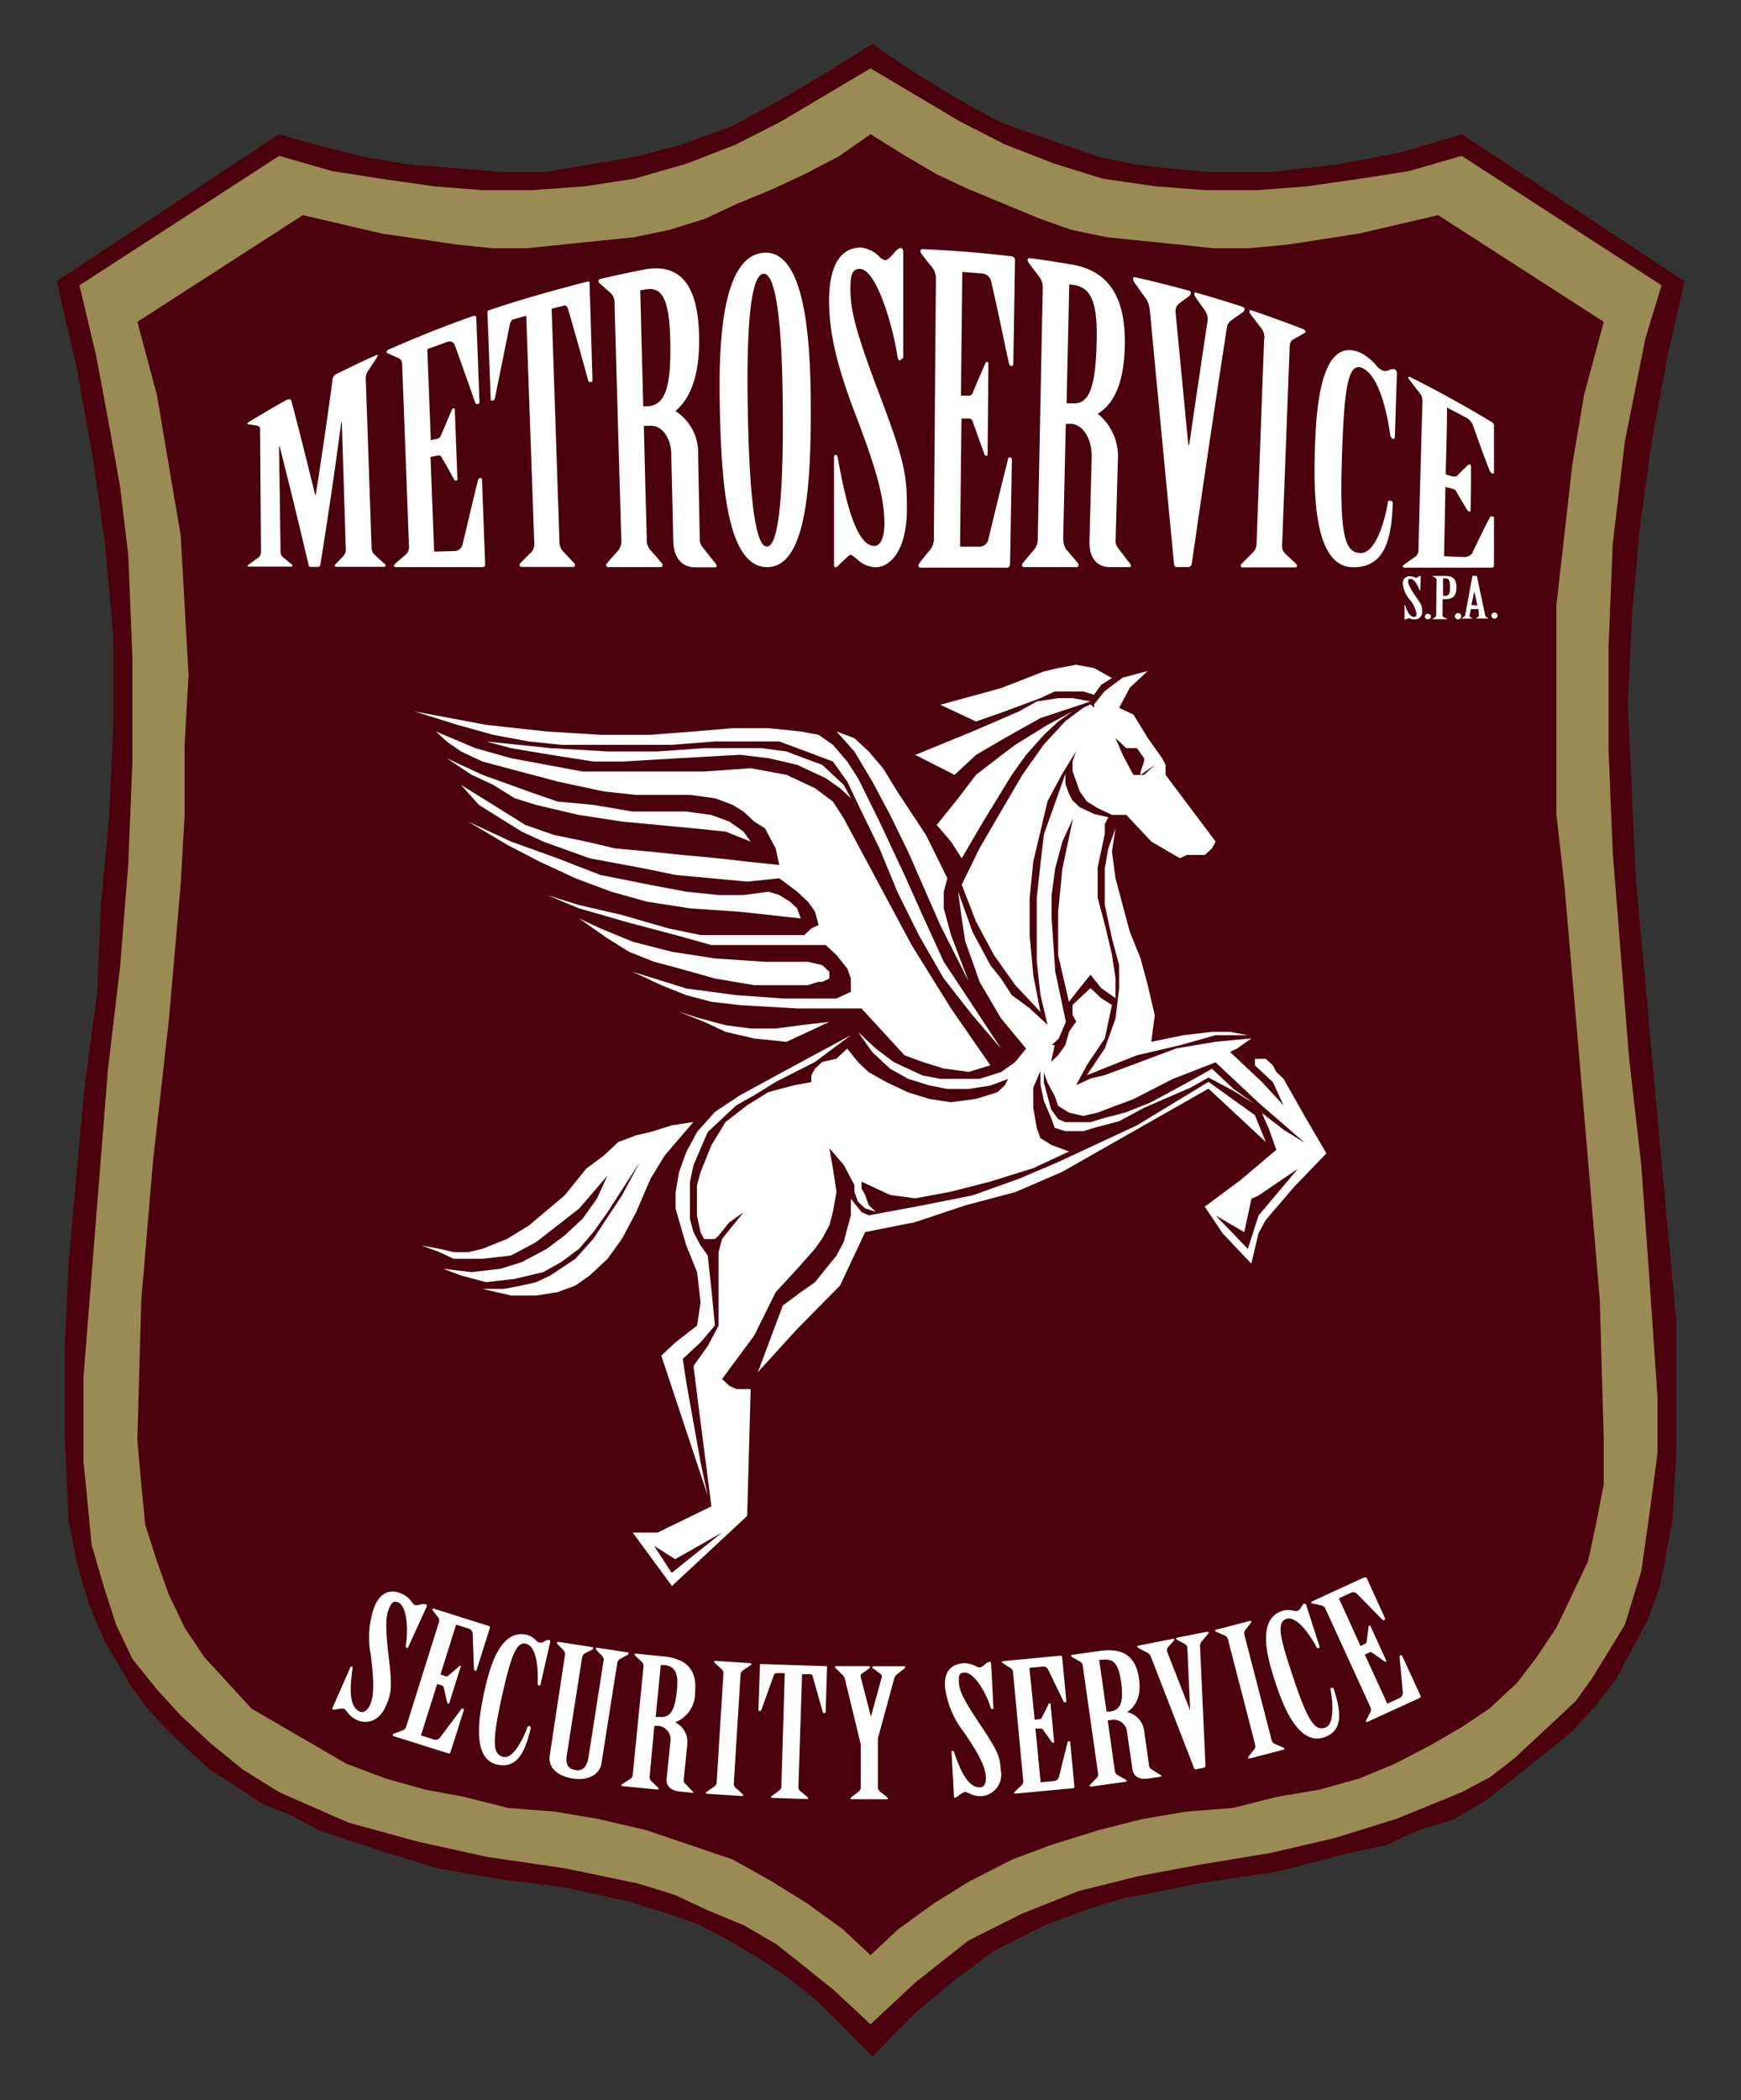
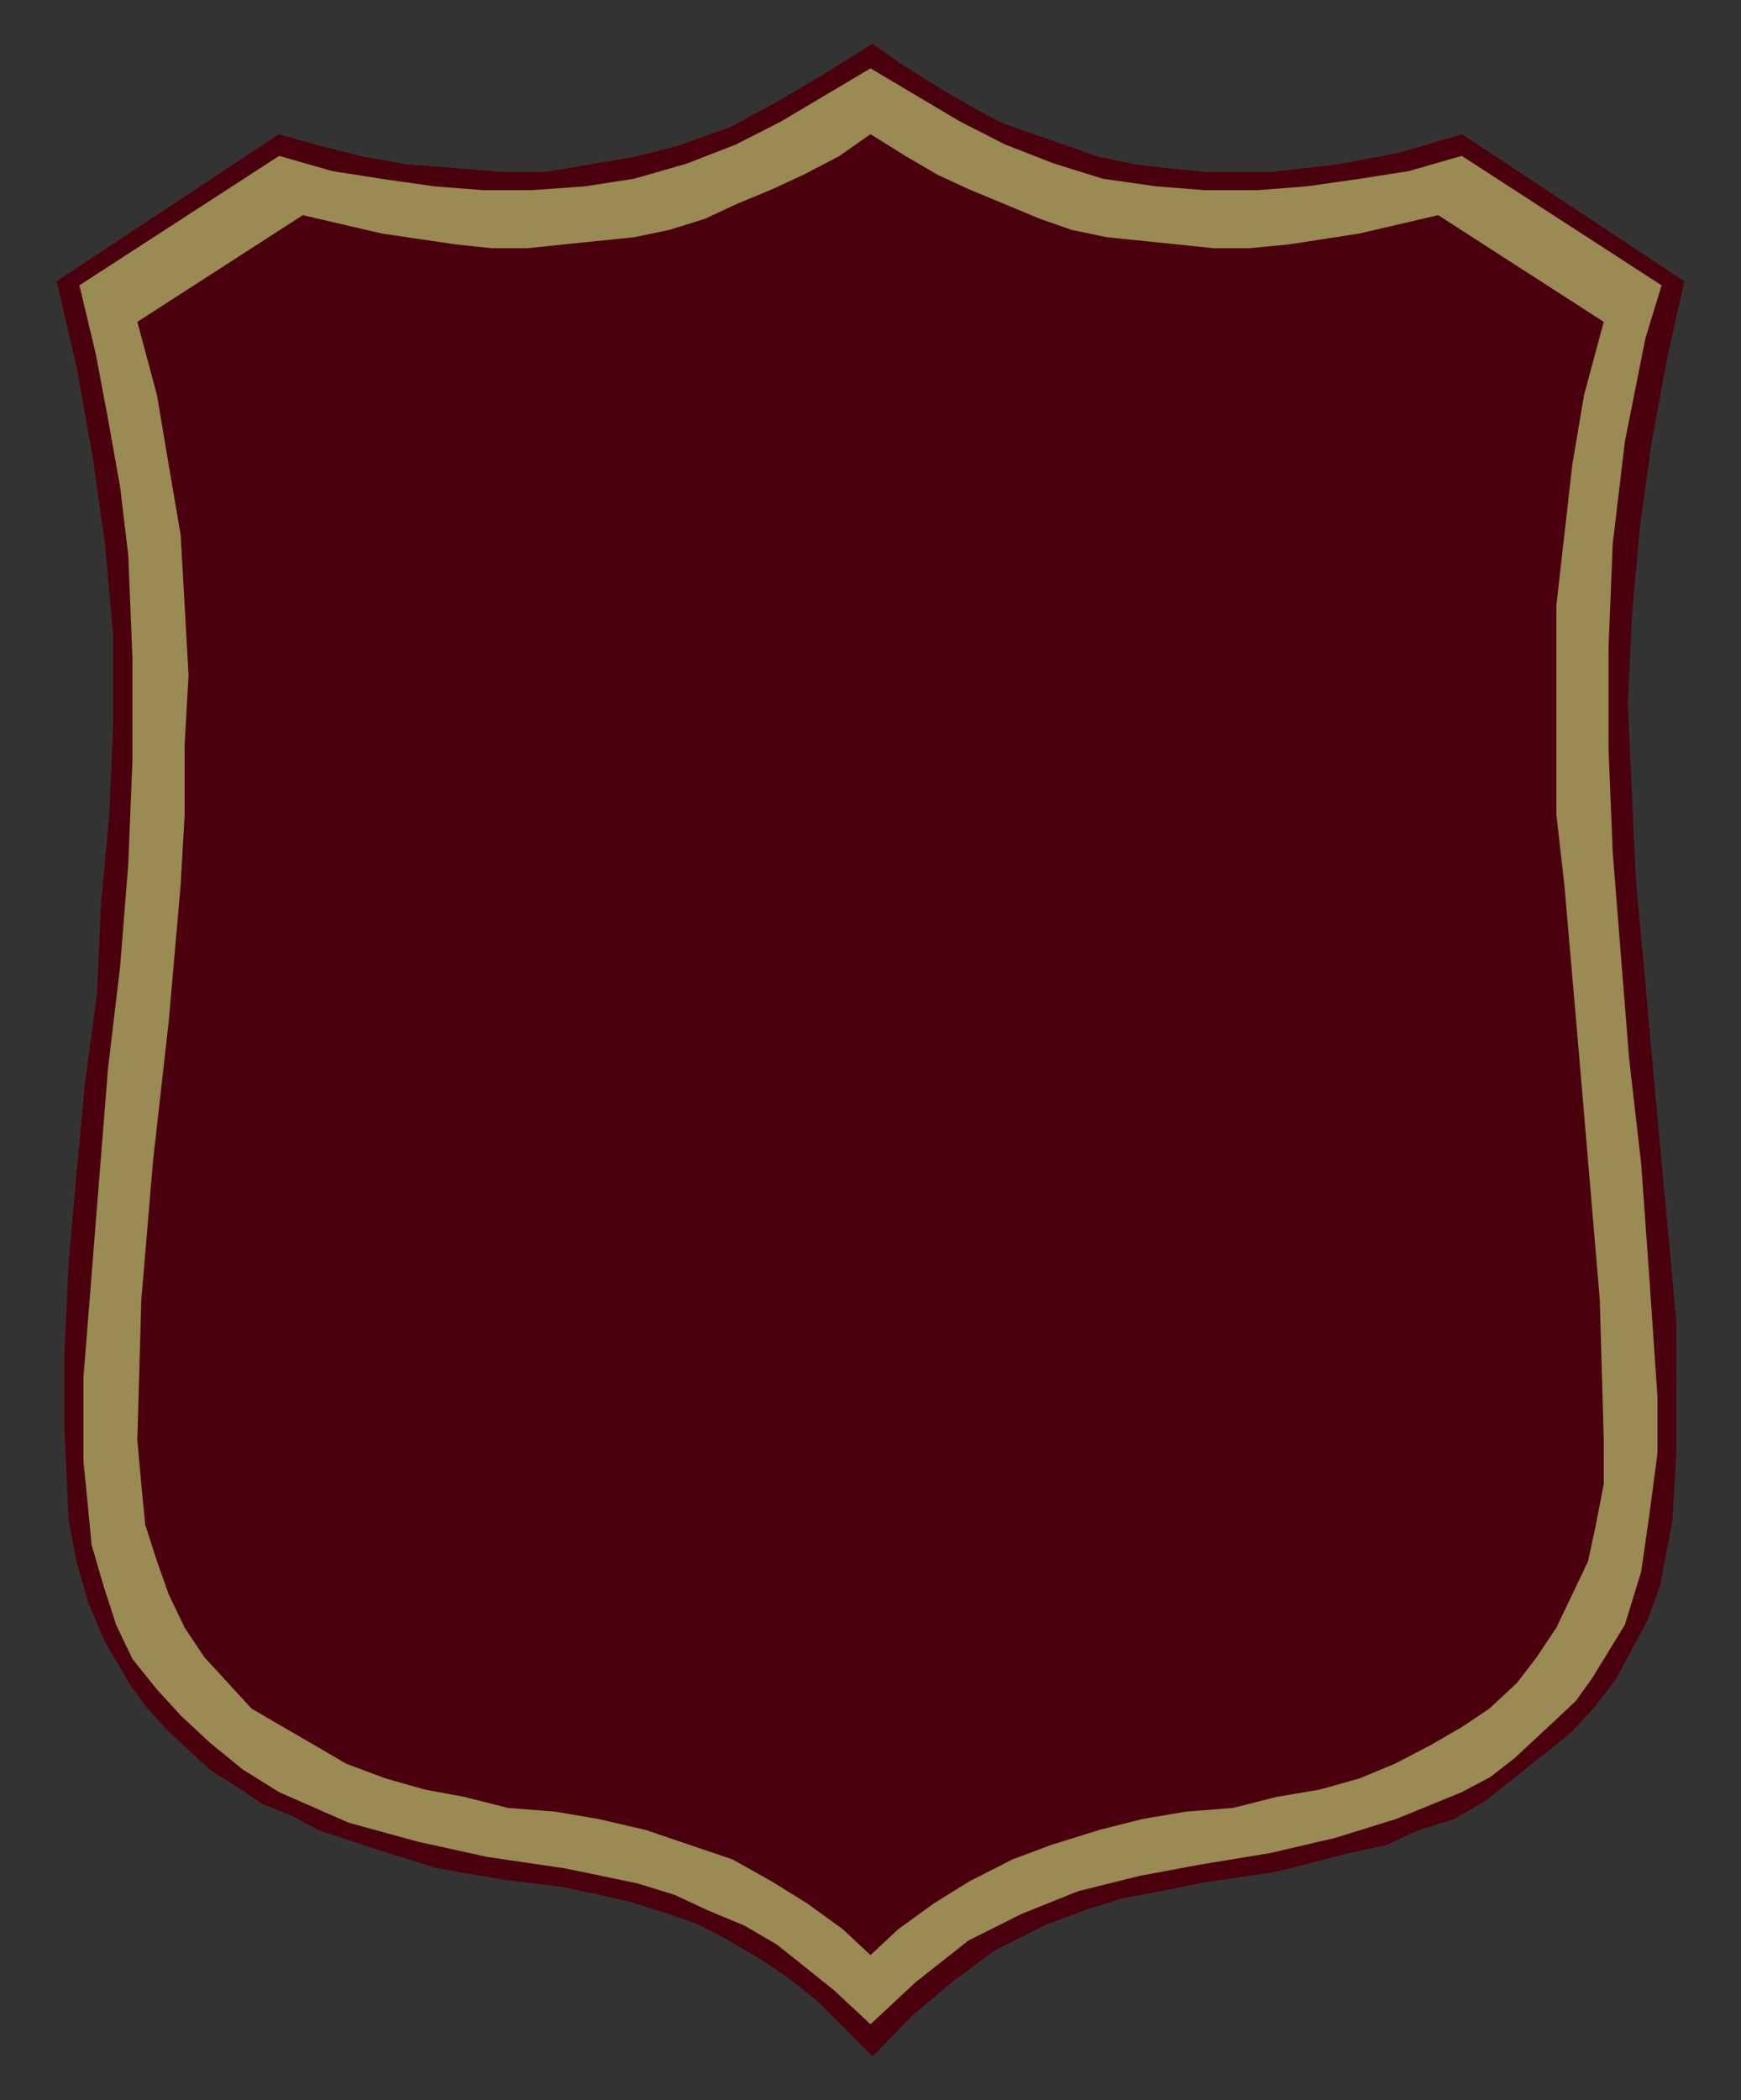
<svg xmlns="http://www.w3.org/2000/svg" id="Livello_1" data-name="Livello 1" viewBox="0 0 172.76 208.31">
  <rect x="0" y="0" width="172.76" height="208.31" fill="#333333" stroke="none" />
  <defs>
    <clipPath id="clip-path">
-       <rect x="5.62" y="4.35" width="161.52" height="199.61" fill="none" />
-     </clipPath>
+       </clipPath>
  </defs>
  <polygon points="86.58 4.35 81.77 7.34 77.36 9.95 72.55 12.57 67.34 14.44 62.93 15.56 58.53 16.31 54.12 17.05 49.71 17.05 45.3 16.68 40.49 16.31 36.08 15.56 31.67 14.44 27.66 13.32 5.62 27.9 7.62 36.49 9.22 45.47 10.43 54.06 11.23 63.04 11.23 72.01 10.83 80.98 10.03 89.58 9.63 98.55 8.43 107.52 7.62 116.12 6.82 125.08 6.42 133.69 6.42 142.28 6.82 150.88 7.62 154.99 8.82 159.11 10.43 162.84 12.83 166.96 14.44 169.2 16.44 171.44 18.84 173.69 20.85 175.55 23.25 177.05 26.06 178.92 28.86 180.04 31.67 181.54 37.28 183.4 43.29 185.27 49.71 186.39 55.72 187.14 59.33 187.89 62.53 188.63 66.14 189.76 69.34 190.88 72.15 192.37 75.36 194.25 78.16 196.11 80.97 198.35 86.58 203.96 86.58 203.96 90.59 199.85 94.6 196.49 98.61 193.5 103.81 190.88 107.82 189.39 111.43 188.26 115.44 187.52 119.05 186.77 126.66 185.65 133.88 183.78 137.48 183.03 140.69 181.54 144.29 180.41 147.5 178.54 150.31 176.3 153.11 174.06 155.92 171.81 158.32 169.2 160.33 166.58 161.93 163.59 163.53 160.6 164.74 157.24 165.94 150.88 166.34 144.15 166.34 137.8 166.34 131.07 165.13 117.98 163.93 104.9 163.13 95.93 162.33 87.33 161.93 78.73 161.53 69.76 161.93 61.16 162.73 52.19 163.93 43.6 165.54 35 167.14 27.9 145.09 13.32 138.69 15.19 132.67 16.31 126.26 17.05 119.45 17.05 115.84 16.68 112.63 16.31 109.03 15.56 105.82 14.44 102.61 13.32 99.41 12.19 96.6 10.7 93.4 8.83 89.79 6.59 86.58 4.35" fill="#4b000d" />
  <polygon points="96.09 192.47 101.35 189.83 107.02 187.56 113.09 186.05 119.16 184.92 126.03 183.79 132.51 182.28 138.58 180.39 145.05 177.75 147.89 176.24 150.32 174.35 152.34 172.47 154.37 170.58 156.38 168.69 158 166.43 159.62 163.79 161.24 161.14 162.86 155.86 163.67 150.2 164.47 144.16 164.47 138.5 163.67 126.8 162.86 115.48 161.65 104.91 160.84 94.72 160.03 84.53 159.62 74.34 159.62 64.15 160.03 53.96 161.24 43.77 163.27 33.58 164.88 28.3 145.05 15.46 139.8 16.97 134.94 17.73 129.68 18.48 124.82 18.86 119.56 18.86 114.7 18.48 109.45 17.73 104.59 16.22 99.73 14.33 95.28 12.06 90.83 9.42 86.38 6.78 81.93 9.42 77.48 12.06 73.03 14.33 68.17 16.22 62.91 17.73 58.05 18.48 52.79 18.86 47.94 18.86 43.08 18.48 37.82 17.73 32.97 16.97 27.7 15.46 7.88 28.3 9.5 35.09 10.71 41.51 11.92 48.3 12.73 55.09 13.14 65.28 13.14 75.47 12.73 85.67 11.92 95.85 10.71 106.04 9.9 116.23 9.09 126.42 8.28 136.61 8.28 140.76 8.28 144.92 8.69 149.06 9.09 153.22 10.3 157.37 11.52 161.14 13.14 164.54 15.57 167.56 17.99 170.2 20.83 172.84 24.06 175.48 27.7 177.75 34.58 180.77 41.46 182.66 48.34 184.17 56.03 185.3 59.67 186.05 63.31 186.81 66.96 187.94 70.19 189.45 73.83 190.96 77.07 192.85 79.91 195.11 82.74 197.38 86.38 200.77 90.83 196.62 96.09 192.47" fill="#9a8a53" fill-rule="evenodd" />
  <polygon points="86.38 193.91 89.12 191.35 92.64 188.8 96.16 186.61 100.46 184.42 104.37 182.96 109.07 181.5 113.37 180.41 117.68 179.68 122.36 179.31 126.67 178.22 130.97 177.49 134.89 176.39 138.41 174.93 141.93 173.1 145.06 171.29 147.79 169.46 150.53 166.91 152.49 164.35 154.44 161.43 156.01 158.15 157.58 154.86 158.36 151.22 159.14 147.21 159.14 142.83 158.75 128.96 157.58 115.1 156.4 101.24 155.23 87.74 154.44 80.81 154.44 73.87 154.44 66.94 154.44 60.01 155.23 53.08 156.01 46.15 157.18 39.21 159.14 31.92 142.71 21.34 134.89 23.16 127.84 24.25 123.93 24.62 120.42 24.62 116.89 24.25 113.37 23.89 109.85 23.53 106.33 22.8 103.2 21.7 99.68 20.24 96.16 18.78 93.03 17.33 89.9 15.5 86.38 13.31 83.25 15.5 79.73 17.33 76.6 18.78 73.08 20.24 69.95 21.7 66.43 22.8 62.91 23.53 59.39 23.89 55.87 24.25 52.35 24.62 48.83 24.62 45.31 24.25 37.88 23.16 30.05 21.34 13.63 31.92 15.58 39.21 16.75 46.15 17.93 53.08 18.32 60.01 18.71 66.94 18.32 73.87 18.32 80.81 17.93 87.74 16.75 101.24 15.19 115.1 14.02 128.96 13.63 142.83 14.02 147.21 14.41 151.22 15.58 154.86 16.75 158.15 18.32 161.43 20.27 164.35 22.62 166.91 24.96 169.46 28.1 171.29 31.23 173.1 34.36 174.93 38.27 176.39 42.17 177.49 46.09 178.22 50.39 179.31 55.09 179.68 59.39 180.41 64.08 181.5 68.39 182.96 72.69 184.42 76.6 186.61 80.12 188.8 83.64 191.35 86.38 193.91" fill="#4b000d" fill-rule="evenodd" />
  <g clip-path="url(#clip-path)">
    <path d="M28.49,39.68c.28-.16.41-.07.44.14q1.13,4.29,2.34,9.26l.06,0c.57-3.59,1.12-7.38,1.66-11.34a.68.68,0,0,1,.33-.61c1.32-.66,2.65-1.3,4-1.9.13-.06.19,0,.19,0s-.12.25-.21.38l-.77,1.16a1.36,1.36,0,0,0-.23.88l.57,16.6a1,1,0,0,0,.29.76l.86.79c.1.08.24.17.24.28s-.06.14-.19.14H33.41c-.17,0-.2-.08-.2-.13s.12-.17.22-.27.45-.47.67-.7a1,1,0,0,0,.21-.76L33.92,41.9l-.06,0q-1,7.52-2.08,14.14a.23.23,0,0,1-.26.19h-.73c-.1,0-.14-.09-.17-.21q-1.5-6.37-2.87-11.74l-.06,0,.15,10.38a.73.73,0,0,0,.24.61l.71.58c.1.08.23.15.24.24s-.07.11-.2.11H24.75c-.14,0-.2-.06-.2-.09s.16-.14.23-.2l.82-.58a.7.7,0,0,0,.3-.57l-.09-12.14a.35.35,0,0,0-.28-.4c-.26-.05-.51-.09-.77-.12-.06,0-.21,0-.21-.06a.35.35,0,0,1,.18-.21c1.24-.76,2.5-1.49,3.76-2.2" fill="#fff" />
    <path d="M42.66,43.68l.72-.16a.43.43,0,0,0,.35-.29c.36-.82.71-1.65,1.07-2.49.06-.14.09-.22.19-.24s.13,0,.14.16c.09,2.28.17,4.55.26,6.83,0,.1,0,.16-.13.18s-.17-.08-.24-.2c-.4-.72-.8-1.44-1.21-2.14a.31.31,0,0,0-.37-.15l-.72.14.36,9.39L45,54.66a.85.85,0,0,0,.88-.61c.52-2.08,1-4.23,1.55-6.42a.26.26,0,0,1,.22-.23.18.18,0,0,1,.18.18c.1,2.79.21,5.58.31,8.37a.26.26,0,0,1-.25.3h-8.6a.2.2,0,0,1-.21-.17c0-.09.17-.15.23-.26l1-.86a1,1,0,0,0,.27-.83q-.33-8.94-.67-17.88c0-.36-.08-.6-.32-.71l-1-.44c-.07-.06-.23-.07-.23-.16a.3.3,0,0,1,.18-.26c2.79-1.23,5.6-2.35,8.45-3.35a.2.2,0,0,1,.27.2c.11,2.77.21,5.54.32,8.31a.23.23,0,0,1-.16.24.24.24,0,0,1-.28-.18c-.67-1.93-1.34-3.82-2-5.64-.14-.38-.45-.47-.87-.31l-1.87.68c.12,3,.23,6,.35,9" fill="#fff" />
    <path d="M52.18,31.32l-1.24.36c-.2.06-.29.26-.35.49-.49,2.48-1,4.92-1.47,7.3a.33.33,0,0,1-.26.27c-.13,0-.17,0-.17-.2q-.16-4.29-.32-8.58a.21.21,0,0,1,.16-.19c3.23-1.1,6.5-2,9.79-2.85.11,0,.18,0,.18.11.1,3.19.19,6.38.29,9.57,0,.19,0,.27-.16.29a.22.22,0,0,1-.27-.18c-.66-2.4-1.32-4.77-2-7.09-.07-.2-.18-.36-.38-.31l-1.24.31q.39,11.51.77,23a1.46,1.46,0,0,0,.3,1l1,1.06c.1.11.24.22.24.33s0,.22-.19.22H51.76a.19.19,0,0,1-.2-.21c0-.1.12-.21.22-.32l1-1a1.37,1.37,0,0,0,.23-1q-.4-11.17-.79-22.37" fill="#fff" />
    <path d="M64.17,53.42a1.64,1.64,0,0,0,.33,1.1q.51.55,1,1.14c.07.11.24.23.24.35a.2.2,0,0,1-.19.24H60.36a.22.22,0,0,1-.21-.23c0-.11.16-.23.23-.34l1-1.12a1.6,1.6,0,0,0,.27-1.09q-.34-11.67-.67-23.36a1.31,1.31,0,0,0-.34-1l-1-.89c-.07-.09-.25-.17-.25-.28a.27.27,0,0,1,.2-.28c1.41-.33,2.82-.63,4.24-.91,3.54-.69,5.44,1.31,5.54,6.59.09,4.51-1.19,6.45-2.35,7.43a4.87,4.87,0,0,1,2.25,4.36q.09,4.23.17,8.47a1.19,1.19,0,0,0,.32.72l1.09,1.38a.92.92,0,0,1,.27.45c0,.12-.16.12-.33.12H69c-1.53,0-2.15-1.2-2.19-2.56q-.09-4.29-.2-8.59c0-1.76-1-3-2.15-2.89l-.57,0q.13,5.58.29,11.16M63.83,40.3l.5,0c1.65-.17,2.29-1.79,2.18-6.59-.1-4.08-.81-5.3-2.48-5l-.5.09.3,11.55" fill="#fff" />
    <path d="M80.45,39.64c.06,8-.32,16.62-4.33,16.61s-4.56-8.45-4.7-16.18c-.11-5.87.17-14.61,4.31-15s4.68,8.56,4.72,14.61m-6.26.3c.16,10.75.94,14.23,1.91,14.23s1.69-3.52,1.57-14.4c-.09-9.29-.89-12.75-1.92-12.66s-1.7,3.65-1.56,12.83" fill="#fff" />
    <path d="M89.48,35.52a.19.19,0,0,1-.21.21c-.1,0-.17-.13-.2-.3-.53-3.43-2.17-8.78-3.76-8.76-.86,0-.92.9-.92,2,0,2.08.47,4.13,3,10.77,2.36,6.27,2.61,7.66,2.6,11,0,4.47-1.86,5.82-3.08,5.82a2.74,2.74,0,0,1-1.86-.8c-.37-.3-.57-.43-.67-.43s-.4.3-1.06.93c-.13.13-.26.3-.39.3s-.17-.08-.17-.21c0-3.54,0-7.09,0-10.63,0-.13,0-.3.17-.3s.17.17.2.29c.62,3.37,1.67,8.73,3.63,8.74.63,0,1-.89,1-2.2,0-2.83-1-5.93-2.93-11-1.84-4.8-2.54-8-2.56-11.05,0-4,1.39-5.33,3.15-5.35a3.07,3.07,0,0,1,1.93,1,1.1,1.1,0,0,0,.52.26c.14,0,.48-.29.79-.66s.52-.54.73-.54.24.22.24.47c0,3.49,0,7,0,10.47" fill="#fff" />
    <path d="M95.4,39.24l.74,0a.36.36,0,0,0,.38-.27c.4-1,.81-1.9,1.22-2.85.07-.16.11-.24.21-.23s.13.09.13.25L98,45c0,.12,0,.2-.14.2s-.17-.13-.23-.3l-1.11-3.08a.39.39,0,0,0-.37-.31l-.74,0q-.08,6.36-.14,12.71h1.9a.91.91,0,0,0,.91-.74c.63-2.65,1.28-5.28,1.93-7.89,0-.16.13-.24.23-.23s.17.13.17.25l-.18,10.32c0,.2-.1.37-.27.37H91.33c-.14,0-.2-.13-.2-.25s.17-.21.23-.38c.34-.41.67-.82,1-1.22a1.88,1.88,0,0,0,.31-1.18q.09-12.73.2-25.47a1.9,1.9,0,0,0-.3-1.19c-.35-.42-.69-.85-1-1.27-.07-.13-.24-.26-.24-.39s.07-.25.21-.24q4.47.19,8.91.72a.39.39,0,0,1,.27.41c-.06,3.41-.11,6.82-.17,10.23,0,.17-.07.24-.17.24a.35.35,0,0,1-.27-.31C99.52,33.32,99,30.67,98.37,28a1,1,0,0,0-.88-.87l-2-.16q-.07,6.12-.13,12.25" fill="#fff" />
    <path d="M105.53,53.37a1.67,1.67,0,0,0,.27,1.12l1,1.16c.07.12.23.24.23.36a.23.23,0,0,1-.21.24h-5.21a.21.21,0,0,1-.19-.25c0-.12.17-.24.24-.36.33-.4.67-.79,1-1.18a1.77,1.77,0,0,0,.32-1.13q.24-12.31.49-24.61a1.82,1.82,0,0,0-.28-1.18l-1-1.32c-.07-.13-.23-.28-.23-.4s.07-.24.21-.22c1.43.19,2.85.41,4.27.65,3.55.64,5.32,3.21,5.17,8.19-.12,4.28-1.48,5.85-2.68,6.6a5.43,5.43,0,0,1,2,4.57c-.08,2.69-.15,5.39-.23,8.09a1.12,1.12,0,0,0,.28.7l1,1.31a.92.92,0,0,1,.25.42c0,.12-.17.12-.33.12h-1.73c-1.53,0-2.09-1.18-2.06-2.52.07-2.83.15-5.65.22-8.47,0-1.73-.83-3.12-2-3.22l-.57,0c-.09,3.79-.17,7.58-.26,11.38M105.84,40l.5,0c1.65.16,2.36-1.3,2.48-6,.11-4-.54-5.44-2.2-5.72l-.52-.08c-.08,3.93-.18,7.85-.26,11.78" fill="#fff" />
    <path d="M114.08,30.69a2.25,2.25,0,0,0-.38-1.08l-1.07-1.5a.85.85,0,0,1-.19-.51c0-.12.1-.13.31-.08q2.61.59,5.22,1.31c.1,0,.2.09.19.2a.44.44,0,0,1-.18.36l-.9.65a1,1,0,0,0-.43.9q.64,6.7,1.27,13.19H118q.92-6.28,1.84-12.39a1.66,1.66,0,0,0-.37-1.08c-.26-.36-.52-.72-.77-1.09a.77.77,0,0,1-.19-.45c0-.11.14-.11.24-.08,1.49.42,3,.88,4.47,1.36.19.07.29.14.29.24a.46.46,0,0,1-.22.35l-1.13.8a1.06,1.06,0,0,0-.43.79c-1.16,7.51-2.31,15.28-3.46,23.26-.05.25-.15.4-.35.4h-1.16c-.17,0-.23-.11-.26-.3-.79-8.17-1.59-16.61-2.41-25.26" fill="#fff" />
    <path d="M125.46,33.61a1.52,1.52,0,0,0-.26-1l-1-1.3c-.07-.13-.23-.29-.22-.39a.14.14,0,0,1,.2-.14c1.74.59,3.46,1.21,5.17,1.88a.29.29,0,0,1,.19.27c0,.09-.17.12-.24.19l-1,.56c-.24.14-.32.41-.33.79q-.37,9.75-.74,19.49a1.13,1.13,0,0,0,.26.91l1,.94c.07.09.23.19.22.28a.19.19,0,0,1-.2.19h-5.21a.18.18,0,0,1-.19-.2c0-.11.17-.21.24-.31l1-1a1.25,1.25,0,0,0,.34-.92l.75-20.24" fill="#fff" />
    <path d="M138.4,43.34c0,.13-.07.21-.2.17s-.22-.2-.25-.37c-.32-2.31-1.13-5.91-2.77-6.64-1.42-.62-1.78,2.07-2,8.24-.32,8.79.36,10.08,1.85,10.11,1.83,0,2.68-4.8,2.68-5s.11-.2.27-.17a.22.22,0,0,1,.22.27c-.12,3.83-.93,6.27-3.85,6.31-3.89.1-4.05-7-3.86-12.12.14-3.77.6-11,4.62-9.1a5,5,0,0,1,1.52,1.28,1.4,1.4,0,0,0,.54.41.7.7,0,0,0,.61,0,.84.84,0,0,1,.62-.1c.19.09.22.29.21.55-.07,2.07-.13,4.14-.2,6.21" fill="#fff" />
    <path d="M143.46,47.05l.7.21c.16,0,.29,0,.36,0,.38-.4.76-.77,1.14-1.13.06-.06.09-.09.19-.06a.17.17,0,0,1,.12.18c0,1.46,0,2.93-.05,4.4,0,.06,0,.1-.13.08s-.16-.1-.22-.19c-.36-.59-.72-1.19-1.08-1.82a.51.51,0,0,0-.35-.24l-.71-.18q-.06,3.44-.14,6.87l1.88.07a1,1,0,0,0,.9-.34c.61-1.29,1.2-2.5,1.79-3.62,0-.07.13-.09.23-.07s.16.09.16.15v4.77c0,.09-.1.17-.27.17h-8.6c-.13,0-.19-.08-.19-.15s.17-.13.24-.23l1-.7a.75.75,0,0,0,.32-.67q.19-7.38.4-14.75a1.16,1.16,0,0,0-.27-.82c-.31-.39-.62-.78-.92-1.18-.07-.11-.22-.27-.22-.34s.07-.12.2-.06Q144,39.44,148,41.84c.12.08.25.23.25.32V46.9c0,.07-.07.09-.16.05a.41.41,0,0,1-.25-.23c-.57-1.43-1.12-2.94-1.67-4.53a1.53,1.53,0,0,0-.8-.83c-.59-.32-1.18-.63-1.78-.93,0,2.21-.09,4.41-.13,6.62" fill="#fff" />
    <polygon points="95.08 79.17 96.85 76.85 98.98 75.2 100.75 73.87 103.95 71.89 106.43 70.56 105.01 71.56 103.59 72.88 101.82 74.87 100.4 76.85 97.56 81.49 95.43 85.13 94.37 83.47 92.95 81.82 95.08 79.17" fill="#fff" />
    <polygon points="94.01 87.11 93.65 88.44 93.65 90.09 94.37 92.74 96.14 97.38 93.3 91.75 90.11 84.47 88.33 80.83 86.56 77.51 84.78 74.53 83.01 72.55 84.78 73.21 86.2 74.53 87.62 76.19 89.04 78.51 91.88 82.81 94.01 87.11" fill="#fff" />
-     <polygon points="81.94 77.18 80.52 76.52 79.11 75.86 76.27 75.2 73.43 74.86 67.39 75.2 61.72 75.53 58.88 75.53 54.62 74.86 50.71 74.2 48.23 73.54 54.62 74.2 60.3 74.53 65.26 74.53 69.88 74.2 72.71 74.2 75.56 74.2 78.04 74.53 79.81 75.2 81.59 75.86 82.65 76.85 83.72 77.84 84.43 79.17 83.36 78.18 81.94 77.18" fill="#fff" />
    <polygon points="85.14 77.18 87.27 81.49 89.75 86.78 91.53 90.75 93.65 95.39 96.5 99.69 99.33 103.99 96.5 100.69 93.65 97.05 91.17 92.74 89.04 88.44 87.27 84.14 85.49 80.49 84.07 77.51 82.65 75.53 80.88 74.86 79.11 74.2 77.33 73.54 75.2 73.54 70.94 73.54 66.68 73.87 61.36 73.87 55.68 73.87 52.49 73.54 48.94 72.88 45.39 71.89 41.13 70.56 48.23 71.89 54.26 72.55 59.58 72.88 64.55 72.88 68.81 72.55 72.71 72.22 76.27 72.22 79.46 72.55 81.23 72.88 82.65 73.87 84.07 75.53 85.14 77.18" fill="#fff" />
    <polygon points="68.1 123.53 67.04 119.88 67.04 118.23 67.39 116.24 68.1 114.26 69.17 112.27 70.94 110.28 73.43 108.63 77.69 106.31 84.43 102.67 80.88 105.32 76.97 107.31 74.84 108.63 73.07 109.62 71.65 110.95 70.23 112.27 69.52 113.92 68.81 115.58 68.46 117.24 68.46 119.22 68.46 120.88 68.81 122.2 69.52 123.53 70.23 124.52 70.59 127.83 70.94 131.47 69.52 133.13 67.75 134.78 68.1 137.1 68.81 141.07 69.52 145.04 70.23 148.35 65.62 134.45 67.04 133.13 69.17 131.47 69.52 129.15 69.17 126.17 68.1 123.53" fill="#fff" />
    <polygon points="43.26 72.55 47.16 74.2 50.71 75.2 54.26 75.86 57.81 76.52 61.72 76.52 65.62 76.52 69.88 76.52 74.49 76.19 76.27 76.52 78.04 76.85 79.46 77.51 80.88 78.18 82.65 79.5 83.72 81.16 86.91 87.11 90.46 93.73 94.37 100.02 98.27 105.65 96.14 106.31 93.65 105.98 91.53 105.32 89.75 104.66 87.62 102.34 85.49 100.02 79.11 100.02 73.43 99.69 70.59 99.36 68.1 98.7 65.62 97.71 62.78 96.38 68.1 98.04 73.07 98.7 77.69 99.03 83.01 99.03 83.72 98.7 84.43 98.37 84.43 97.04 84.07 96.05 83.01 94.73 81.94 93.73 78.75 93.73 76.27 93.73 73.43 93.73 70.59 93.73 67.04 92.74 62.07 91.42 57.45 90.09 54.26 88.77 57.45 89.76 61.72 90.75 66.33 92.08 69.52 92.74 74.84 92.74 79.81 92.74 80.52 92.08 81.23 91.75 80.88 90.43 80.17 89.43 79.11 88.44 77.33 87.11 74.14 87.44 70.59 87.11 67.04 86.78 63.84 86.12 58.52 85.13 53.91 83.47 51.77 82.48 49.65 81.16 47.52 79.83 45.74 77.84 48.94 79.83 52.13 81.82 54.97 82.81 58.17 83.47 61 84.14 64.55 84.47 67.75 84.8 71.3 85.13 74.14 85.46 77.33 85.79 76.97 84.14 75.91 82.15 74.84 81.48 73.78 80.49 72.71 79.83 70.94 79.17 68.46 78.84 65.97 78.84 63.13 78.84 59.94 78.5 55.32 77.51 50.35 76.19 47.87 75.53 45.74 74.53 44.32 73.54 43.26 72.55" fill="#fff" />
    <path d="M65.26,152H62.78l3.9,5.3,7.46-6.95.35-12.58H73.07l-.71-.33L72,137.1l-.35-.33,3.19-4.31,2.13-4.3,2.14-2.32,1.77-2,.71-1,.71-1.32.35-1.32.36-2-.36-2.32-.35-2,1.42,1.65,1.06,2v.66l.36,1,.71.66,1.06.34-.71-.67-.35-1-.36-.66v-.66l2.84,1.32,2.49.33,3.55-.66,3.9-1,4.26-1.33,3.55-1.65-1.78-.67-1.06-.66-.36-1-.35-2v-2l.71-1.66v1.33l.35,1.65.71,1.66.36,1,1.06.33h1.78l1.06-.33,2.49-.66,2.48-1.33,4.61-2,1.78-1,2.48,1.32,2.13,1.32L122.4,108l-2.13-2-1.77,1-4.26,2.31-2.48,1-2.49.66-1.06.33h-2.49L105,111l-.71-1-.35-1.32-.36-1.32v-1l.36,1,.71,1.32.35,1,1.07.67,1.42.33,1.42-.33,1.77-.67,1.77-.66,3.91-2,4.26-1.66,4.26,4,4.61,4-2.13-1.32-2.13-1.65.71,1.65.71,2-3.55,3-3.55,2.64,1.78,2.65,2.84,3,.71-3,.71-1.32,2.84-3.31,3.19-3.31-2.13-3.64L127.37,107l-.71-.67-.35-.66-.71-.66h-1.07v.66l.36.33,1.42,1.33,1.06,2.31-2.13-2.31-3.19-3,.71-.34,1.42-1-3.55.33-3.9.66-3.55,1.33-3.55,1.32-1.42.34-1.42.66.71-1.33.35-.66,1.78-2.65.71-3.31L109.27,99l-1.06-1-.71.66-1.07,1v1l.36.66-.71,1-.36,1.33-.71,1-.71.66.36-1.65h-.36L104,104l1.06-1,.71-1.65-1.06-5-.36-5.29V88.77l.36-2.65.71-2.65,1.06-2.31-1.06,5L105,90.43v4.3l1.07,4.63L107.14,98l1.07-1.33L109.27,98l1.42,1v-2l-.35-2.32-.71-3-.71-2.65v-3l.71-3.31v-1l.35-.66-1.42-.33-1.42-.67-.71-.66-.35-.66-.36-1v-1l-1.06,3-1.07,3-.35,3-.36,3.31v6.29l.36,3.31.71,3L102.17,100,100.4,98.7l-1.07-1.65-1.06-1.33L96.5,92.41l-1.43-4,.36,2.65.35,2.31.72,2,.7,2L99.33,101l2.49,3-1.07,1.33-1.42,1L97.2,107H93.3l-1.77-.34L90.11,106l-1.42-.66L86.91,104l-1.77-1.65,1.42,2L88.33,106l1.78,1,2.13.66L94,108h2.13l2.13-.33,1.78-.66-.36.66-.71.66-2.13.66-2.48.33L92.24,109l-2.13-.66-2.13-1-1.78-1-1.06-1L84.07,104,83,105l-1.42.33-.36.33-.35.33-.36.66v.67l-1.77.33-2.48.66-2.13,1.32L72,111.28l-1.41,2.31-1.07,2.65-.36,1.33v3l.36,1.66.35.66h1.07l.36-.33,1.06-1.32,1.42-1-1.07,1.32-1.06,1.32-.35,1.33v7.28l-1.07,2-1.42,2,1.78,13.91Zm63.53-36.08-3.9,4.63-1.07,3.32-3.19-3.32,2.84,1.66.71-3.31.71-.33ZM64.91,153.32,67,154.64,71.65,152l-5,4Z" fill="#fff" />
    <polygon points="79.46 128.16 80.88 127.17 81.94 125.84 83.01 124.52 83.72 123.19 84.07 121.87 84.43 120.54 84.43 118.89 85.49 120.22 86.2 120.54 91.53 119.55 96.5 118.56 101.11 116.91 105.01 115.25 112.82 111.61 119.92 107.3 124.53 110.61 125.6 113.26 119.92 107.97 105.37 116.24 100.75 118.23 95.78 119.55 90.82 121.21 85.85 122.2 83.36 127.5 79.11 131.8 75.2 136.1 77.68 129.48 79.46 128.16" fill="#fff" />
    <polygon points="45.03 124.19 46.46 124.19 47.87 123.86 50.35 122.86 52.49 121.54 56.03 118.56 58.17 115.91 59.94 114.59 61.36 113.26 63.13 112.6 64.55 112.27 66.68 111.61 68.81 111.28 67.39 112.93 65.97 114.59 64.55 116.91 63.13 120.22 61.72 122.86 60.29 124.85 58.52 126.5 57.1 127.5 55.32 128.16 53.2 128.49 50.71 128.49 47.87 127.83 50.01 127.83 51.77 127.5 53.2 127.17 54.62 126.5 57.1 124.85 58.88 122.86 61.72 118.56 63.49 115.25 62.42 116.91 60.29 120.22 58.88 122.2 57.45 123.86 55.68 125.18 53.9 126.17 51.07 126.84 48.23 127.17 45.74 126.5 43.97 125.84 46.81 126.17 49.65 125.84 51.77 125.18 54.26 123.86 56.03 122.53 57.81 120.88 59.23 118.89 60.29 116.57 58.88 118.23 57.45 119.88 55.32 121.54 53.2 123.19 50.71 124.52 47.87 124.85 46.46 124.85 45.03 124.85 43.61 124.19 41.84 123.53 43.61 123.86 45.03 124.19" fill="#fff" />
    <polygon points="117.08 103.67 112.82 104.66 107.85 106.64 109.63 103.99 110.69 101.02 111.05 98.04 111.05 95.72 110.34 93.07 109.63 89.76 109.63 88.11 109.63 86.12 109.98 84.14 110.69 82.15 110.34 84.47 110.69 87.11 111.4 89.76 112.11 92.41 113.18 95.06 113.89 97.71 114.59 100.69 114.24 103.33 117.44 102.67 120.27 102.34 122.05 102.34 123.82 102.67 120.63 102.67 117.08 103.67" fill="#fff" />
    <polygon points="101.11 70.56 102.88 69.57 105.01 69.24 106.43 69.24 108.21 69.57 103.24 71.22 99.69 73.21 96.85 74.87 94.72 76.85 90.82 74.87 96.5 72.55 101.11 70.56" fill="#fff" />
    <polygon points="108.56 68.91 107.5 68.58 106.08 68.58 104.66 68.58 103.24 69.24 99.69 70.56 96.85 71.56 94.72 70.56 93.3 69.9 99.33 68.25 103.59 66.59 105.01 66.26 106.79 65.93 108.56 66.26 110.34 67.25 109.27 67.92 108.56 68.91" fill="#fff" />
    <path d="M120.27,84.13l.36-.66-2.49-3.31-2.48-3.31v-1l-.35-.66-1.42-2-1.42-2.32-.71-.33-.71-.33,1.06-2,1.78-1.66-2.49.66-1.77,1.33-1.07,1.32v.33l-.35-.33-.71.33-1.78,1.33-2.13,2.31-2.13,3-2.13,3.64-2.12,3.64-1.78,3.64,1.42,3.65,1.77,3.31,2.13,3,2.49,2.65-.71-3.65-.36-4V89.1l.36-3.64.71-3,.71-3,1.42-2.65,1.42-2.32-.36,1v1l.36,1,.35,1,.71,1,1.07.66,1.42.67h1.42l2.48,2.64,2.84,1.66.71-.33h1.77l.36-.33Zm-5.67-8.27-1.07,1h-1.06l-1.07-2-.71-1.66,1.07,1h1.06l.71,1v.33l-.35,1v.33Z" fill="#fff" />
    <polygon points="66.68 94.4 70.94 95.06 75.91 95.39 80.17 95.39 81.59 95.72 82.3 96.38 82.3 97.05 81.59 97.38 81.23 97.38 80.17 97.71 77.69 97.71 74.84 97.71 70.94 97.05 67.39 96.05 64.91 95.39 62.42 94.4 60.29 93.07 57.45 91.09 59.58 92.08 62.78 93.4 66.68 94.4" fill="#fff" />
    <polygon points="69.52 101.02 72 101.68 74.49 102.01 76.97 102.01 79.46 101.68 82.3 101.35 80.17 102.34 78.04 103.33 74.84 103 72 102.34 69.88 101.35 67.39 100.36 69.52 101.02" fill="#fff" />
    <polygon points="52.48 78.51 55.33 79.5 58.88 79.83 62.78 80.49 68.1 80.49 70.59 80.83 72.36 81.48 73.78 82.48 74.49 83.47 72 82.48 68.81 82.15 65.26 81.82 61.71 81.48 57.45 80.83 53.19 79.83 51.07 79.17 48.94 77.84 46.81 76.85 44.32 75.2 47.87 76.85 52.48 78.51" fill="#fff" />
    <polygon points="55.33 85.13 59.58 86.78 64.55 87.77 68.1 88.44 71.3 88.77 73.78 88.77 76.27 88.44 77.33 88.77 78.39 89.43 79.1 90.09 79.46 91.09 73.43 90.43 68.46 90.09 64.2 89.43 60.65 88.44 57.1 87.11 53.55 85.46 50.35 83.8 46.45 81.48 50.71 83.47 55.33 85.13" fill="#fff" />
    <path d="M40.48,163.41c0,.05-.07.07-.15,0a.15.15,0,0,1-.07-.17c.25-1.44.18-3.9-.74-4.31-.51-.22-.7.1-.88.52-.35.79-.44,1.69-.07,4.88.36,3,.28,3.61-.28,4.88-.76,1.71-2.09,1.73-2.83,1.4a2.49,2.49,0,0,1-1-.8c-.17-.21-.27-.32-.33-.34a2.5,2.5,0,0,0-.8.07.57.57,0,0,1-.29,0c-.08,0-.09-.07-.06-.12l1.79-4.06a.11.11,0,0,1,.15-.07c.06,0,.07.11.07.17-.21,1.45-.49,3.77.7,4.29.38.17.73-.08,1-.58.48-1.07.4-2.52.11-5a9,9,0,0,1,.38-4.89c.68-1.53,1.72-1.65,2.74-1.19a2.55,2.55,0,0,1,1,.87.89.89,0,0,0,.25.23,1.32,1.32,0,0,0,.58-.06.94.94,0,0,1,.52,0c.1,0,.1.14.06.24Z" fill="#fff" />
    <path d="M43.71,166.08l.46.15a.26.26,0,0,0,.27,0l1.1-.94c.06-.06.1-.09.16-.07s.07.06,0,.13l-1.12,3.56s-.05.08-.11.06-.09-.08-.11-.16l-.33-1.45a.23.23,0,0,0-.19-.19l-.46-.15-1.61,5.1,1.2.38a.59.59,0,0,0,.66-.12l2.15-2.87a.14.14,0,0,1,.17-.05.11.11,0,0,1,.08.13l-1.33,4.21a.16.16,0,0,1-.22.1l-5.43-1.71A.12.12,0,0,1,39,172c0-.05.14-.05.2-.1l.78-.29a.55.55,0,0,0,.34-.41L43.52,161a.55.55,0,0,0,0-.53L43,159.8c0-.06-.12-.14-.1-.19a.1.1,0,0,1,.15-.06l5.44,1.71a.17.17,0,0,1,.12.2l-1.32,4.18a.09.09,0,0,1-.13.07.18.18,0,0,1-.13-.17L46.9,162a.55.55,0,0,0-.45-.49l-1.19-.38Z" fill="#fff" />
    <path d="M53.64,167.05c0,.09-.08.15-.16.13s-.13-.12-.13-.23c.07-1.5-.09-3.69-1.19-3.93-.94-.22-1.48,1.37-2.3,5-1.17,5.15-.87,6,.1,6.23,1.18.27,2.34-2.79,2.38-2.94s.09-.13.2-.1.14.08.12.19c-.58,2.54-1.42,4-3.31,3.62-2.51-.57-1.9-4.55-1.25-7.42.48-2.11,1.49-6.07,4.17-5.46a2,2,0,0,1,.95.59.69.69,0,0,0,.34.19.7.7,0,0,0,.46-.12.91.91,0,0,1,.46-.16c.13,0,.13.15.09.33Z" fill="#fff" />
    <path d="M56.05,164.22a.57.57,0,0,0-.1-.51l-.59-.61a.3.3,0,0,1-.09-.18s.06-.09.15-.08l3.33.52c.08,0,.12.07.11.13s-.06.09-.13.14L58,164a.73.73,0,0,0-.25.46l-1.48,9.46c-.12.77-.15,1.48.87,1.64.81.13,1.14-.54,1.26-1.3l1.48-9.46a.6.6,0,0,0-.09-.52l-.6-.61c0-.06-.09-.12-.08-.17a.11.11,0,0,1,.15-.08l3,.46c.09,0,.13.08.12.13a.24.24,0,0,1-.14.14l-.75.4a.67.67,0,0,0-.25.46l-1.56,9.91c-.17,1.08-1.34,1.71-2.82,1.48-1.71-.27-2.48-1.21-2.31-2.29Z" fill="#fff" />
    <path d="M64.47,176.14a.58.58,0,0,0,.15.51l.61.57c0,.06.14.12.14.18a.13.13,0,0,1-.15.09l-3.43-.34c-.09,0-.13-.07-.12-.12s.12-.1.16-.14l.71-.45a.55.55,0,0,0,.25-.47l1.06-10.62a.58.58,0,0,0-.15-.51l-.61-.57c0-.06-.14-.12-.14-.17a.13.13,0,0,1,.15-.09l2.73.27c2.28.23,3.37,1.31,3.14,3.59A3.1,3.1,0,0,1,67,170.82a2.18,2.18,0,0,1,1.21,2.1l-.37,3.67a.42.42,0,0,0,.17.33l.64.67c.08.08.16.15.15.21s-.11,0-.22,0l-1.14-.12c-1-.1-1.35-.66-1.29-1.26l.38-3.76a1.34,1.34,0,0,0-1.23-1.49l-.37,0Zm.59-5.85.33,0c1.07.11,1.57-.53,1.78-2.63.18-1.79-.2-2.41-1.27-2.52l-.33,0Z" fill="#fff" />
    <path d="M71.78,166.05a.56.56,0,0,0-.17-.5L71,165c0-.06-.15-.12-.15-.17s0-.1.14-.1l3.45.22c.09,0,.13.06.12.11s-.11.1-.16.15l-.69.47a.56.56,0,0,0-.23.48l-.66,10.65a.55.55,0,0,0,.16.5l.63.55c0,.06.15.12.14.17s0,.1-.13.1l-3.45-.22a.12.12,0,0,1-.13-.11c0-.05.12-.1.17-.15l.69-.47a.55.55,0,0,0,.22-.48Z" fill="#fff" />
-     <path d="M77.87,165.94l-.82,0c-.13,0-.2.08-.25.18l-1.25,3.47a.17.17,0,0,1-.18.1c-.09,0-.11,0-.11-.13l.15-4.45s0-.07.11-.07l6.44.21c.07,0,.11,0,.11.07l-.14,4.46c0,.08,0,.12-.12.12s-.15,0-.17-.11l-1-3.54c0-.11-.1-.2-.24-.2l-.81,0-.36,11.08a.57.57,0,0,0,.16.5l.65.53c.06.06.15.11.15.17s0,.1-.14.1l-3.41-.11c-.11,0-.13-.06-.13-.11s.1-.1.16-.15l.68-.49a.57.57,0,0,0,.19-.49Z" fill="#fff" />
-     <path d="M85.41,173l-1.57-6.48a.77.77,0,0,0-.24-.4l-.61-.61s-.14-.12-.13-.19.06-.07.15-.07l3.15,0c.11,0,.17,0,.17.09s-.07.13-.15.18l-.69.5a.31.31,0,0,0-.07.34l1,3.9h0l1.07-3.89a.27.27,0,0,0-.09-.33l-.7-.52c-.08,0-.15-.12-.15-.17s.09-.09.2-.09l2.91,0c.11,0,.17,0,.17.08s-.07.12-.15.19l-.74.59a.87.87,0,0,0-.22.4l-1.61,5.91,0,4.75a.57.57,0,0,0,.19.49l.66.52c0,.05.15.11.15.16s0,.1-.13.1l-3.46,0c-.08,0-.13-.05-.13-.1s.11-.11.16-.16l.66-.5a.56.56,0,0,0,.2-.5Z" fill="#fff" />
+     <path d="M77.87,165.94l-.82,0c-.13,0-.2.08-.25.18l-1.25,3.47a.17.17,0,0,1-.18.1c-.09,0-.11,0-.11-.13l.15-4.45s0-.07.11-.07l6.44.21c.07,0,.11,0,.11.07l-.14,4.46c0,.08,0,.12-.12.12s-.15,0-.17-.11l-1-3.54c0-.11-.1-.2-.24-.2l-.81,0-.36,11.08a.57.57,0,0,0,.16.5l.65.53c.06.06.15.11.15.17s0,.1-.14.1l-3.41-.11c-.11,0-.13-.06-.13-.11s.1-.1.16-.15l.68-.49Z" fill="#fff" />
    <path d="M98.58,169.41c0,.06,0,.09-.12.1a.15.15,0,0,1-.14-.12c-.43-1.4-1.62-3.56-2.63-3.5-.55,0-.57.41-.54.86,0,.86.38,1.71,2.16,4.37s1.9,3.09,2,4.48a2.12,2.12,0,0,1-1.88,2.54,2.39,2.39,0,0,1-1.25-.27,1.51,1.51,0,0,0-.45-.15,3,3,0,0,0-.68.43.67.67,0,0,1-.26.14c-.09,0-.11,0-.12-.08l-.25-4.43c0-.06,0-.13.11-.13s.11.06.13.11c.48,1.39,1.29,3.58,2.58,3.51.42,0,.62-.41.59-1-.07-1.18-.8-2.43-2.17-4.46a9,9,0,0,1-1.89-4.53c-.1-1.67.77-2.25,1.89-2.32a2.58,2.58,0,0,1,1.26.34.88.88,0,0,0,.33.08,1.2,1.2,0,0,0,.49-.31.94.94,0,0,1,.45-.25c.11,0,.16.08.16.18Z" fill="#fff" />
    <path d="M102.67,170.56l.48-.05a.24.24,0,0,0,.23-.15l.65-1.3c0-.07,0-.11.12-.11s.09,0,.1.09l.35,3.72a.09.09,0,0,1-.08.1c-.09,0-.12-.05-.17-.11l-.86-1.21a.25.25,0,0,0-.25-.1l-.49,0,.51,5.33,1.25-.12a.58.58,0,0,0,.56-.37l.86-3.47a.15.15,0,0,1,.15-.12.11.11,0,0,1,.12.09l.41,4.4c0,.09,0,.16-.16.18l-5.67.53c-.09,0-.14,0-.14-.09s.1-.1.13-.17l.61-.57a.58.58,0,0,0,.15-.51l-1-10.63a.58.58,0,0,0-.24-.47l-.71-.44c0-.05-.16-.09-.17-.15a.11.11,0,0,1,.12-.11l5.68-.54a.17.17,0,0,1,.19.14l.41,4.36c0,.08,0,.11-.1.12a.18.18,0,0,1-.19-.11L104,165.58a.54.54,0,0,0-.6-.28l-1.25.12Z" fill="#fff" />
    <path d="M110.62,175.59a.59.59,0,0,0,.27.46l.73.41s.16.08.17.13,0,.11-.12.13l-3.42.48a.11.11,0,0,1-.14-.08c0-.06.09-.12.13-.18l.58-.6a.56.56,0,0,0,.13-.52l-1.5-10.56a.57.57,0,0,0-.27-.46l-.72-.41s-.17-.09-.18-.14a.12.12,0,0,1,.12-.12l2.72-.39c2.27-.32,3.58.47,3.9,2.74.28,1.93-.46,2.84-1.17,3.33a2.16,2.16,0,0,1,1.67,1.76l.52,3.64a.44.44,0,0,0,.24.28l.78.5c.1,0,.19.11.2.16s-.1.07-.21.09l-1.13.16c-1,.14-1.47-.33-1.55-.92l-.54-3.75a1.33,1.33,0,0,0-1.54-1.15l-.37.06Zm-.82-5.83.33,0c1.06-.15,1.4-.9,1.11-3-.26-1.77-.77-2.29-1.84-2.14l-.33,0Z" fill="#fff" />
    <path d="M114.2,164.31a.71.71,0,0,0-.35-.39l-.82-.43c-.1-.06-.16-.12-.17-.19s0-.08.18-.1l3.34-.66c.07,0,.14,0,.15,0a.32.32,0,0,1-.07.22l-.48.52a.56.56,0,0,0-.17.52l2.29,5.85h0l-.28-6.24a.57.57,0,0,0-.35-.42l-.6-.31a.31.31,0,0,1-.17-.17s.08-.08.14-.1l2.89-.56q.2,0,.21,0c0,.07,0,.14-.09.23l-.6.71a.67.67,0,0,0-.17.5l.54,11.81a.21.21,0,0,1-.18.23l-.75.15a.17.17,0,0,1-.2-.11Z" fill="#fff" />
    <path d="M121.86,162.63a.58.58,0,0,0-.32-.42l-.77-.33s-.17-.07-.19-.12,0-.11.11-.13l3.34-.87a.11.11,0,0,1,.15.07s-.08.13-.11.19l-.51.66a.58.58,0,0,0-.06.53l2.67,10.32a.58.58,0,0,0,.32.43l.77.33s.17.06.19.11a.12.12,0,0,1-.11.14l-3.34.87c-.09,0-.14,0-.15-.07s.08-.13.1-.19l.52-.66a.58.58,0,0,0,.06-.53Z" fill="#fff" />
    <path d="M130.93,163.28c0,.08,0,.17-.08.19s-.17,0-.22-.13c-.71-1.32-2-3.12-3-2.77s-.57,2,.59,5.48c1.63,5,2.33,5.61,3.28,5.3,1.15-.37.58-3.6.53-3.75s0-.15.13-.19.16,0,.19.11c.81,2.47.86,4.2-1,4.8-2.45.79-4-2.93-4.88-5.73-.67-2.06-1.83-6,.79-6.83a2,2,0,0,1,1.12,0,.67.67,0,0,0,.38,0,.7.7,0,0,0,.34-.33c.08-.16.21-.35.31-.38s.19.07.24.24Z" fill="#fff" />
    <path d="M135,163.25l.44-.21a.23.23,0,0,0,.17-.21l.19-1.44c0-.08,0-.12.08-.15s.09,0,.12.06l1.55,3.39c0,.05,0,.09,0,.12s-.12,0-.19-.05l-1.22-.86a.26.26,0,0,0-.27,0l-.44.2,2.23,4.87,1.14-.52a.59.59,0,0,0,.41-.54l-.33-3.56a.15.15,0,0,1,.1-.16.1.1,0,0,1,.14,0l1.84,4a.16.16,0,0,1-.09.22l-5.19,2.37c-.08,0-.14,0-.16,0s.06-.12.07-.21l.39-.74a.59.59,0,0,0,0-.53l-4.44-9.7a.56.56,0,0,0-.39-.36l-.81-.19c-.06,0-.18,0-.21-.08a.12.12,0,0,1,.08-.15l5.18-2.38a.19.19,0,0,1,.23.07l1.82,4c0,.07,0,.12-.05.14a.16.16,0,0,1-.21,0l-2.46-2.51A.55.55,0,0,0,134,158l-1.14.52Z" fill="#fff" />
    <path d="M140.93,58.59s0,0-.05,0,0,0,0,0c-.14-.46-.54-1.19-.93-1.18-.2,0-.22.12-.22.27s.11.56.74,1.46.65,1,.66,1.5a.75.75,0,0,1-.76.8,1,1,0,0,1-.47-.11c-.09,0-.14-.06-.16,0a1.23,1.23,0,0,0-.27.12l-.1,0s0,0,0,0V60a0,0,0,0,1,0,0s0,0,.05,0c.15.46.42,1.19.91,1.19.15,0,.24-.12.24-.3a3.08,3.08,0,0,0-.74-1.49,2.82,2.82,0,0,1-.63-1.51.67.67,0,0,1,.76-.73,1.06,1.06,0,0,1,.47.13l.12,0a.45.45,0,0,0,.19-.09.38.38,0,0,1,.18-.08.06.06,0,0,1,.06.06ZM142,61.13a.29.29,0,0,1-.31.29.28.28,0,0,1-.3-.29.31.31,0,0,1,.61,0m.55-3.63a.17.17,0,0,0-.08-.16l-.25-.16s-.06,0-.06-.06,0,0,0,0h1.26c.65,0,1.1.23,1.1,1.11s-.34,1.19-1.08,1.2h-.29l0,1.6c0,.07,0,.13.07.16l.31.16s.06,0,.06.06,0,0-.05,0h-1.36s-.05,0-.05,0,0,0,.06-.05l.24-.17a.19.19,0,0,0,.08-.17Zm.65,1.6h.24c.35,0,.46-.27.45-.91s-.11-.82-.46-.82h-.24Zm1.79,2a.31.31,0,1,1-.31-.29.28.28,0,0,1,.31.29m1.73-.69a.08.08,0,0,0-.08,0H146s0,0-.05,0l-.12.63a.12.12,0,0,0,0,.11l.19.13s.08,0,.08.07,0,0-.06,0h-.95s-.05,0-.05,0,0,0,.05-.05l.23-.17a.19.19,0,0,0,.07-.14l.72-3.88a.07.07,0,0,1,.07,0h.31s.06,0,.07.07l.82,3.86a.2.2,0,0,0,.1.15l.24.15s.05,0,.05,0,0,0-.06,0h-1.2s0,0,0,0,0,0,0-.05l.23-.16a.1.1,0,0,0,0-.11Zm-.12-.35s0,0,0,0l-.3-1.41h0L146,60s0,0,0,0Zm2,1a.3.3,0,0,1-.6,0,.27.27,0,0,1,.29-.3.28.28,0,0,1,.31.29" fill="#fff" />
  </g>
</svg>